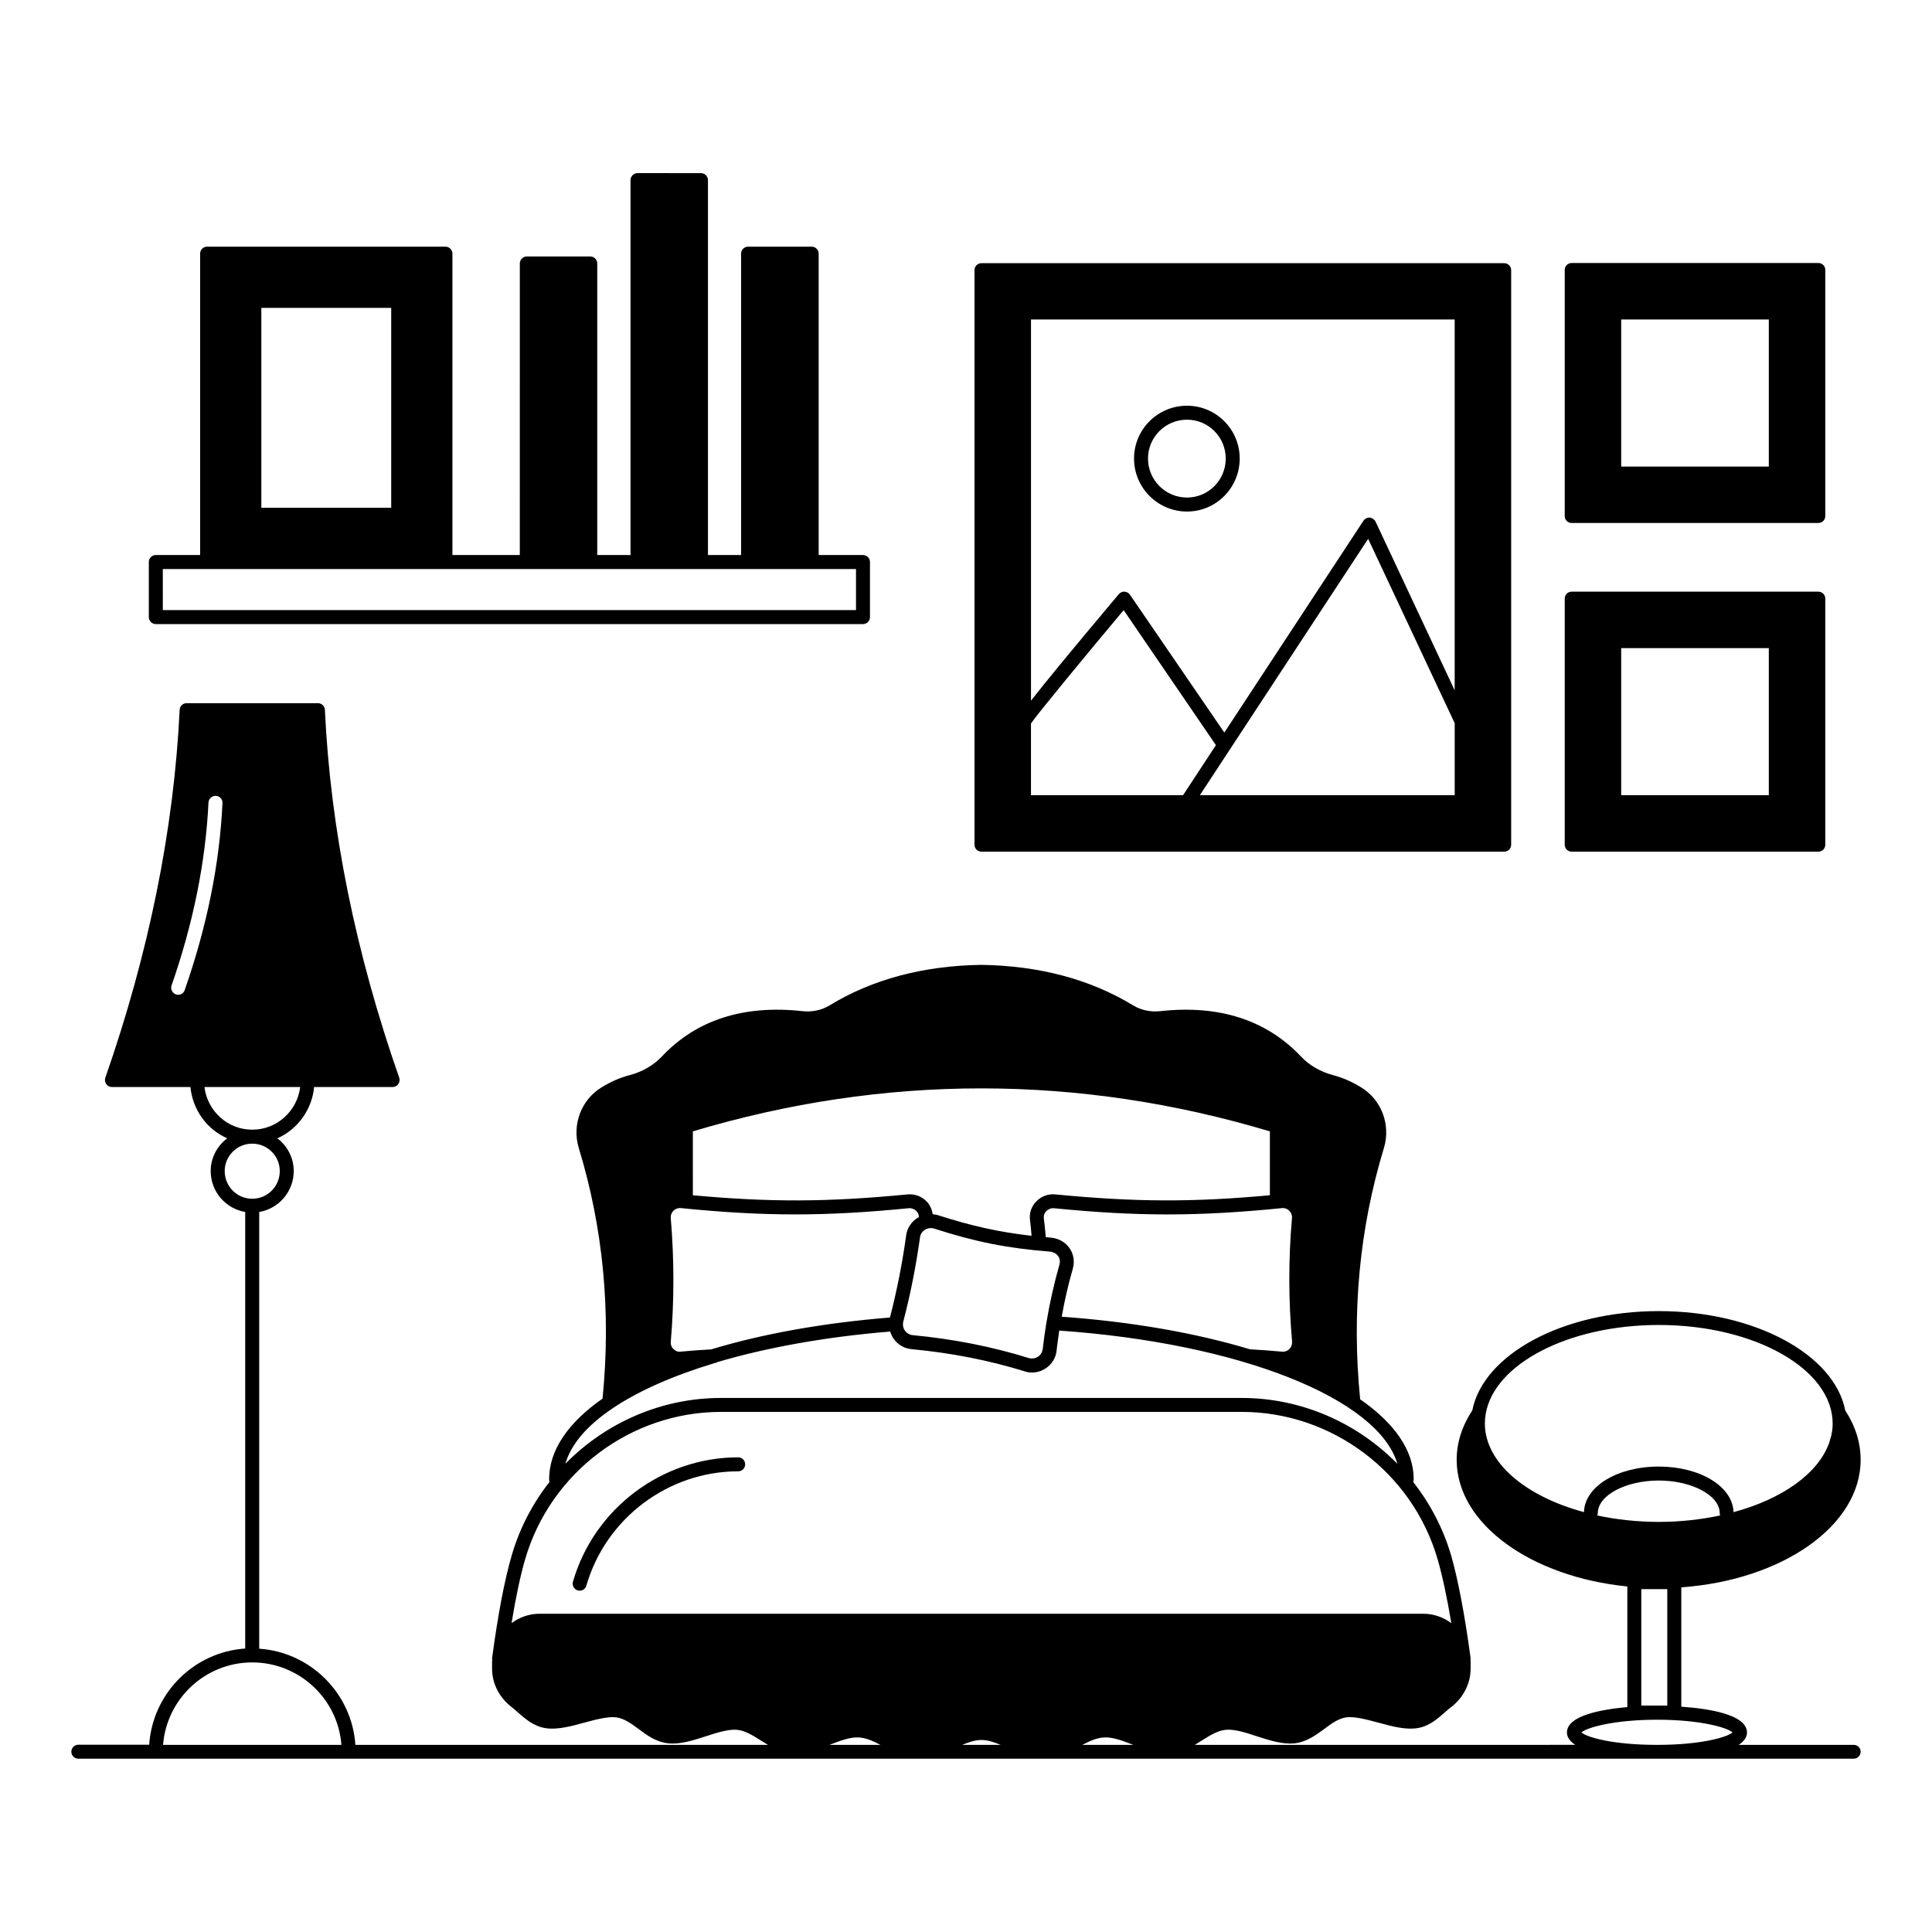
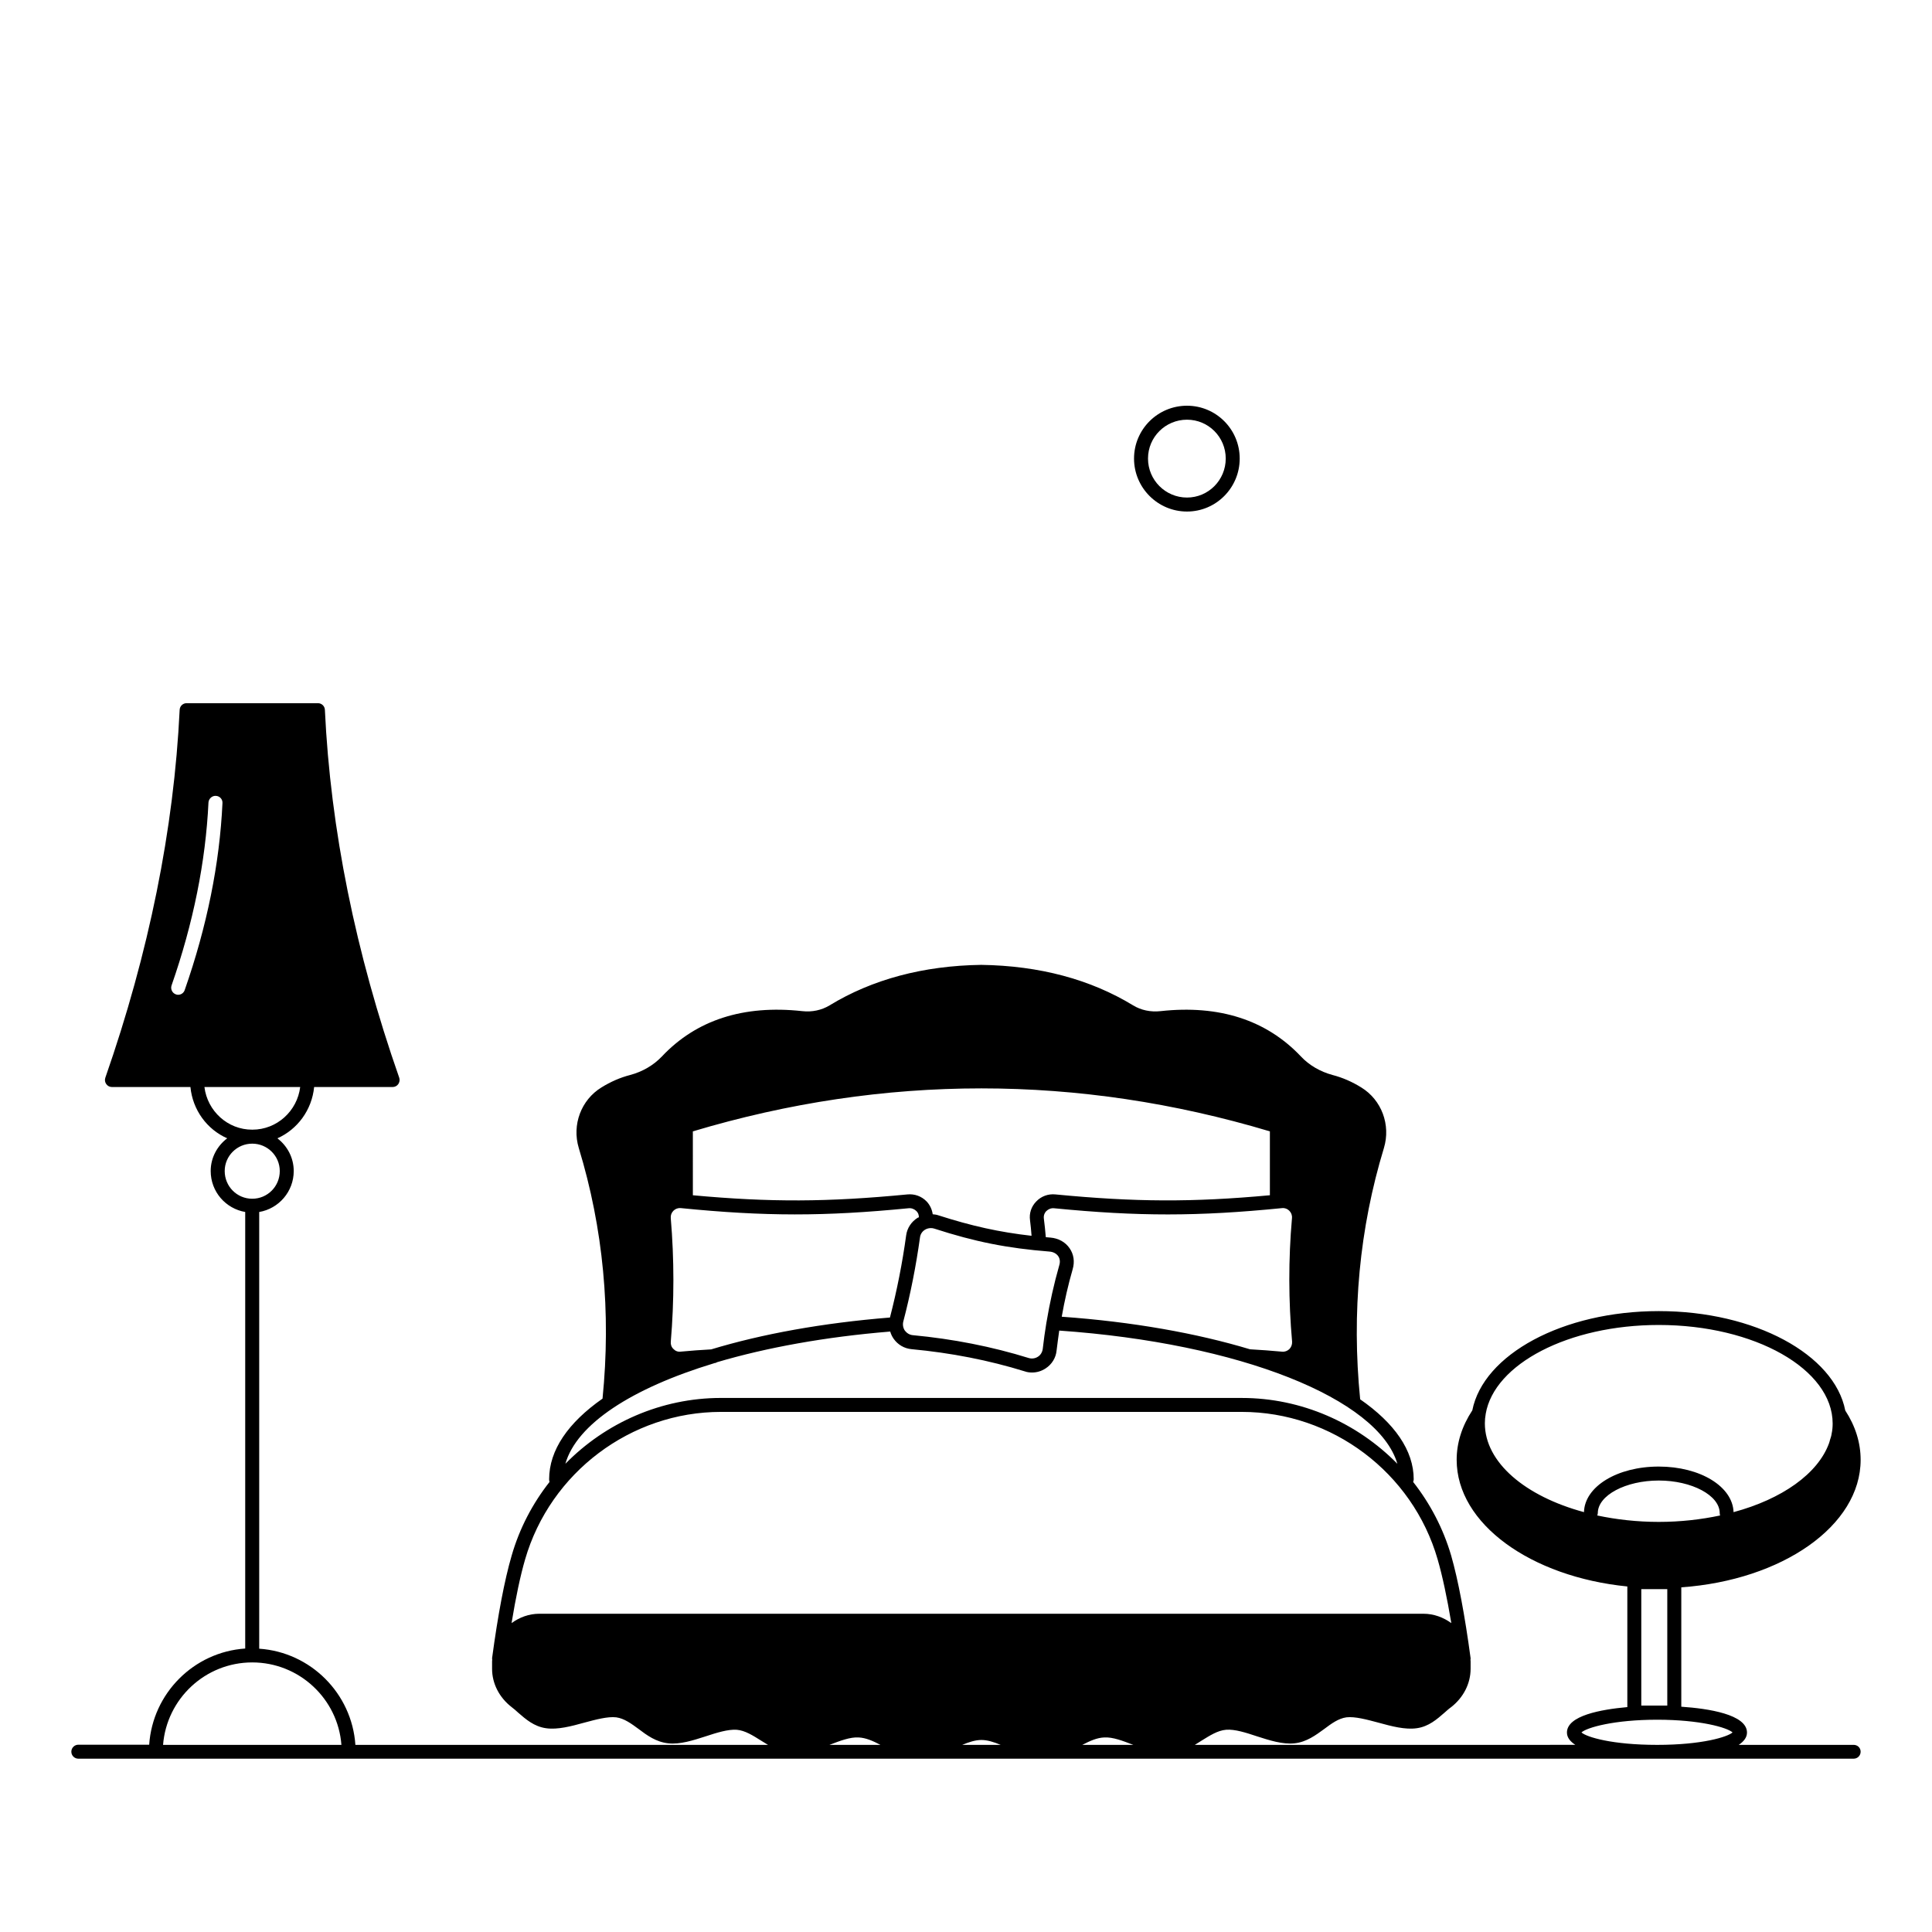
<svg xmlns="http://www.w3.org/2000/svg" fill="#000000" width="800px" height="800px" version="1.1" viewBox="144 144 512 512">
  <g>
-     <path d="m339.62 530.21c-20.152 0-38.191 13.559-43.785 32.969-0.297 0.965 0.297 2 1.258 2.297 0.184 0.035 0.332 0.074 0.52 0.074 0.816 0 1.555-0.52 1.777-1.332 5.148-17.855 21.707-30.301 40.23-30.301 1.039 0 1.852-0.816 1.852-1.852 0-1.039-0.816-1.855-1.852-1.855z" />
    <path d="m635.23 606.41h-30.449c1.332-0.891 2.188-1.965 2.188-3.262 0-4.816-10.297-6.371-17.41-6.852v-31.637c26.711-1.891 47.527-16.301 47.527-33.785 0-4.519-1.371-8.93-4.074-13.078-2.891-14.816-23.93-26.34-49.418-26.34-25.488 0-46.492 11.52-49.418 26.301-2.742 4.188-4.148 8.594-4.148 13.113 0 16.965 19.672 31.008 45.23 33.562v31.969c-7 0.629-16.004 2.258-16.004 6.742 0 1.297 0.852 2.371 2.223 3.262l-100.84 0.004c0.594-0.371 1.184-0.742 1.777-1.113 2.223-1.371 4.262-2.703 6.519-2.891 2.297-0.184 5.297 0.777 8.188 1.742 3.336 1.074 6.816 2.188 9.93 1.852 3.188-0.332 5.668-2.188 7.852-3.777 1.926-1.445 3.777-2.816 5.926-3.113 2.258-0.258 5.41 0.594 8.445 1.406 3.519 0.965 7.113 1.926 10.188 1.48 3.188-0.445 5.371-2.406 7.336-4.113 0.594-0.52 1.148-1.039 1.777-1.48 3.262-2.555 5.148-6.262 5.148-10.148v-2c0-0.148-0.035-0.297-0.035-0.406 0.035-0.148 0.035-0.258 0.035-0.406-1.52-11.336-3.297-20.746-5.148-27.191-2.113-7.223-5.594-13.816-10.078-19.523 0.074-0.223 0.148-0.445 0.148-0.703 0-7.668-5.113-14.891-14.188-21.191-2.297-22.93-0.184-45.344 6.297-66.605 1.852-6.148-0.629-12.742-6-16.039-2.445-1.52-5-2.629-7.594-3.297-3.297-0.891-6.223-2.594-8.41-4.926-9.148-9.668-21.672-13.707-37.191-12.004-2.629 0.297-5.188-0.258-7.262-1.52-11.297-6.891-24.82-10.52-40.27-10.742-15.375 0.223-28.895 3.852-40.195 10.742-2.074 1.258-4.629 1.816-7.223 1.52-15.559-1.703-28.078 2.332-37.191 12.004-2.223 2.332-5.113 4.039-8.445 4.926-2.594 0.668-5.148 1.777-7.594 3.297-5.371 3.297-7.852 9.891-6 16.039 6.484 21.227 8.594 43.566 6.297 66.422-9.074 6.336-14.152 13.633-14.152 21.375 0 0.258 0.035 0.48 0.109 0.703-4.484 5.703-7.965 12.301-10.039 19.523-1.891 6.445-3.668 15.855-5.188 27.191 0 0.148 0.035 0.258 0.035 0.406 0 0.148-0.035 0.258-0.035 0.406v2c0 3.891 1.891 7.594 5.188 10.148 0.594 0.445 1.184 0.965 1.742 1.48 1.965 1.703 4.188 3.668 7.371 4.113 3.039 0.445 6.668-0.52 10.148-1.48 3.039-0.816 6.188-1.668 8.445-1.406 2.148 0.297 4 1.668 5.965 3.113 2.148 1.629 4.629 3.445 7.852 3.777 3.113 0.332 6.559-0.777 9.891-1.852 2.926-0.965 5.891-1.891 8.223-1.742 2.223 0.184 4.297 1.52 6.484 2.891 0.594 0.371 1.184 0.742 1.816 1.113h-109.35c-0.926-13.633-11.855-24.562-25.488-25.488v-115.73c5.188-0.891 9.148-5.41 9.148-10.855 0-3.519-1.703-6.668-4.336-8.668 5.336-2.371 9.148-7.519 9.742-13.594h20.781c0.629 0 1.184-0.297 1.52-0.777 0.332-0.48 0.445-1.113 0.258-1.668-11.594-33.117-18.227-65.941-19.707-97.504-0.035-1-0.852-1.777-1.852-1.777h-34.785c-1 0-1.816 0.777-1.852 1.777-1.516 31.598-8.145 64.383-19.703 97.5-0.184 0.555-0.109 1.184 0.258 1.668 0.332 0.48 0.891 0.777 1.48 0.777h20.82c0.594 6.074 4.371 11.223 9.742 13.594-2.629 2-4.371 5.113-4.371 8.668 0 5.484 3.965 9.965 9.148 10.855v115.69c-13.633 0.926-24.523 11.855-25.449 25.488h-18.777c-1 0-1.852 0.816-1.852 1.852 0 1.039 0.852 1.852 1.852 1.852h255.76 0.035 214.68c1.039 0 1.852-0.816 1.852-1.852 0-1.035-0.816-1.812-1.852-1.812zm-442.28-200.04c-0.258 0.777-0.965 1.258-1.742 1.258-0.184 0-0.406-0.035-0.594-0.109-0.965-0.332-1.48-1.406-1.148-2.371 5.742-16.449 9.039-32.785 9.781-48.492 0.074-1 0.965-1.816 1.965-1.742 1 0.035 1.816 0.891 1.742 1.926-0.742 16.043-4.113 32.676-10.004 49.531zm5.227 25.707h25.375c-0.777 6.336-6.148 11.297-12.668 11.297-6.559 0.039-11.93-4.961-12.707-11.297zm5.371 22.266c0-4 3.262-7.262 7.297-7.262 4.039 0 7.297 3.262 7.297 7.262 0 4.074-3.262 7.336-7.297 7.336-4.039 0-7.297-3.262-7.297-7.336zm-16.336 152.07c0.965-12.227 11.188-21.855 23.633-21.855 12.445 0 22.707 9.633 23.633 21.855zm298.47-141.55c0.52 0.52 0.777 1.223 0.703 1.965-0.965 10.93-0.926 21.969 0.035 32.746 0.035 0.742-0.223 1.445-0.742 1.965-0.52 0.48-1.184 0.742-1.926 0.668-2.852-0.258-5.668-0.48-8.484-0.629-14.152-4.262-31.117-7.297-49.898-8.633 0.742-4.223 1.703-8.445 2.891-12.559 0.594-2.039 0.297-4-0.816-5.594-1.113-1.629-2.926-2.629-5.039-2.816-0.445-0.035-0.852-0.074-1.258-0.109-0.148-1.668-0.297-3.297-0.52-4.965-0.109-0.965 0.332-1.629 0.629-1.926 0.555-0.555 1.297-0.852 2.074-0.777 22.301 2.188 38.117 2.188 60.422-0.035 0.742-0.078 1.41 0.18 1.93 0.699zm-60.977 14.484c-1.406 4.926-2.519 9.965-3.371 15.039 0 0.074-0.035 0.109-0.035 0.148v0.035c-0.371 2.297-0.703 4.594-0.965 6.926-0.109 0.816-0.555 1.594-1.258 2.039-0.742 0.48-1.594 0.594-2.406 0.371-9.781-3.039-20.117-5.074-30.785-6.074-0.816-0.074-1.555-0.52-2.074-1.184-0.48-0.703-0.629-1.555-0.445-2.371 1.926-7.336 3.406-14.891 4.445-22.375 0.109-0.852 0.594-1.555 1.297-2 0.48-0.297 1.039-0.445 1.594-0.445 0.297 0 0.594 0.035 0.926 0.148 10.742 3.481 19.301 5.188 30.488 6.074 1 0.074 1.816 0.52 2.297 1.184 0.48 0.672 0.59 1.559 0.293 2.484zm-97.094-35.523c50.75-15.188 102.17-15.188 152.92 0v16.93c-20.523 1.891-35.785 1.816-56.863-0.223-1.891-0.184-3.742 0.48-5.074 1.891-1.297 1.332-1.891 3.148-1.629 4.965 0.184 1.371 0.297 2.742 0.406 4.113-8.559-0.965-15.855-2.594-24.637-5.41-0.52-0.184-1.039-0.258-1.555-0.297-0.184-1.258-0.742-2.481-1.629-3.406-1.332-1.371-3.188-2.039-5.074-1.852-21.078 2.039-36.34 2.113-56.863 0.223zm-5.852 23.004c-0.074-0.742 0.184-1.445 0.703-1.965 0.52-0.52 1.223-0.777 1.965-0.703 22.266 2.223 38.082 2.223 60.383 0.035 0.777-0.074 1.52 0.223 2.074 0.777 0.445 0.445 0.629 1 0.629 1.629-0.109 0.035-0.258 0.074-0.371 0.148-1.629 1.039-2.742 2.703-3 4.629-1 7.297-2.445 14.633-4.297 21.781-17.895 1.445-33.934 4.371-47.379 8.445-2.668 0.148-5.371 0.332-8.074 0.594-0.742 0.109-1.445-0.184-1.926-0.703-0.52-0.48-0.777-1.184-0.703-1.926 0.922-10.812 0.922-21.852-0.004-32.742zm11.445 38.453s0.035 0 0.035-0.035c0.297 0 0.594-0.109 0.816-0.258 13.039-3.852 28.637-6.707 45.863-8.113 0.184 0.668 0.48 1.297 0.891 1.891 1.113 1.594 2.816 2.594 4.742 2.777 10.371 0.965 20.484 2.926 30.043 5.891 0.629 0.223 1.258 0.297 1.926 0.297 1.258 0 2.481-0.371 3.555-1.074 1.668-1.074 2.742-2.816 2.926-4.742 0.223-1.777 0.445-3.519 0.703-5.297 47.824 3.336 84.535 18.004 89.613 35.305-10.668-10.855-25.414-17.449-41.23-17.449l-138.03-0.004c-15.816 0-30.598 6.594-41.23 17.449 3-10.523 17.559-20.008 39.379-26.637zm30.598 101.13c2.816-1.074 5.519-2.113 7.742-1.965 1.891 0.074 3.816 0.926 5.777 1.965zm35.195 0c1.777-0.742 3.481-1.297 5.074-1.297 1.629 0 3.336 0.555 5.113 1.297zm-112.06-34.75c-2.777 0-5.297 0.965-7.371 2.481 1.113-6.816 2.332-12.559 3.594-16.891 6.668-23.004 28.008-39.082 51.898-39.082h138.03c23.895 0 45.27 16.078 51.898 39.082 1.258 4.336 2.481 10.078 3.629 16.891-2.113-1.52-4.629-2.481-7.41-2.481zm143.88 34.75c2-1.039 3.891-1.891 5.777-1.965 2.297-0.148 4.926 0.891 7.742 1.965zm132.95-61.68c-15.523-4.188-26.266-13.152-26.266-23.523 0-0.852 0.074-1.668 0.223-2.481v-0.035c2.258-13.227 21.969-23.559 45.863-23.559 25.414 0 46.082 11.707 46.082 26.117 0 0.891-0.074 1.777-0.258 2.629-0.074 0.594-0.258 1.148-0.445 1.703-0.074 0.297-0.148 0.594-0.258 0.891-2.926 8.074-12.484 14.816-25.301 18.262-0.223-6.777-8.816-12.078-19.82-12.078-11.004-0.004-19.637 5.293-19.82 12.074zm3.519 0.887c0.074-0.223 0.148-0.406 0.148-0.629 0-4.703 7.371-8.633 16.152-8.633 8.742 0 16.152 3.926 16.152 8.633 0 0.223 0.035 0.406 0.109 0.629-5.074 1.074-10.52 1.703-16.262 1.703s-11.227-0.629-16.301-1.703zm18.559 19.523v30.859h-6.891v-30.859zm-2.668 41.27c-11.965 0-18.746-2.074-20.078-3.297 1.406-1.297 8.633-3.371 20.078-3.371 11.371 0 18.559 2.074 19.969 3.371-1.332 1.184-8.074 3.297-19.969 3.297z" />
-     <path d="m185.29 309.39h187.41c1 0 1.852-0.816 1.852-1.852v-14.598c0-1.039-0.852-1.852-1.852-1.852h-11.742v-79.867c0-1-0.816-1.852-1.852-1.852h-16.855c-1.039 0-1.852 0.852-1.852 1.852v79.867h-8.781v-99.352c0-1-0.816-1.852-1.852-1.852l-16.82-0.004c-1 0-1.852 0.852-1.852 1.852v99.355h-8.816v-77.273c0-1-0.816-1.852-1.852-1.852h-16.816c-1 0-1.852 0.852-1.852 1.852l-0.004 77.273h-17.855v-79.867c0-1-0.816-1.852-1.852-1.852h-63.16c-1.039 0-1.852 0.852-1.852 1.852v79.867h-11.742c-1 0-1.852 0.816-1.852 1.852v14.594c-0.004 1.039 0.848 1.855 1.848 1.855zm27.969-83.797h34.414v52.973h-34.414zm-26.113 69.203h96.391 0.074 29.266 0.074 29.227 0.074 28.598v10.891h-183.7z" />
-     <path d="m560.52 282.6h65.348c1.039 0 1.852-0.816 1.852-1.852v-65.199c0-1.039-0.816-1.852-1.852-1.852h-65.348c-1.039 0-1.852 0.816-1.852 1.852v65.199c-0.004 1.039 0.812 1.852 1.852 1.852zm13.113-53.934h39.121v38.973h-39.121z" />
-     <path d="m560.52 369.7h65.348c1.039 0 1.852-0.816 1.852-1.852v-65.199c0-1.039-0.816-1.852-1.852-1.852h-65.348c-1.039 0-1.852 0.816-1.852 1.852v65.199c-0.004 1.039 0.812 1.852 1.852 1.852zm13.113-53.938h39.121v38.973h-39.121z" />
-     <path d="m404.11 369.7h138.51c1.039 0 1.852-0.816 1.852-1.852v-152.25c0-1.039-0.816-1.852-1.852-1.852h-138.51c-1.039 0-1.852 0.816-1.852 1.852v152.29c0 1 0.816 1.812 1.852 1.812zm104.43-87.461c-0.297-0.594-0.891-1-1.555-1.074-0.668-0.035-1.297 0.297-1.668 0.852l-36.859 56.121-25.004-36.527c-0.332-0.48-0.852-0.777-1.445-0.816-0.555-0.035-1.148 0.223-1.52 0.668-13.113 15.598-19.82 23.781-23.266 28.227v-101.02h112.28v98.281zm20.969 53.418v19.078h-67.535l8.074-12.301 36.527-55.641zm-112.29 0.074c1.742-2.594 15.188-18.855 24.562-30.043l24.449 35.785-8.707 13.262h-40.305z" />
    <path d="m458.57 251.52c-7.742 0-14.039 6.262-14.039 14.004 0 7.742 6.297 14.039 14.039 14.039 7.707 0 13.965-6.297 13.965-14.039 0-7.742-6.258-14.004-13.965-14.004zm0 24.336c-5.703 0-10.336-4.629-10.336-10.336 0-5.703 4.629-10.297 10.336-10.297 5.668 0 10.262 4.594 10.262 10.297 0 5.707-4.594 10.336-10.262 10.336z" />
  </g>
</svg>